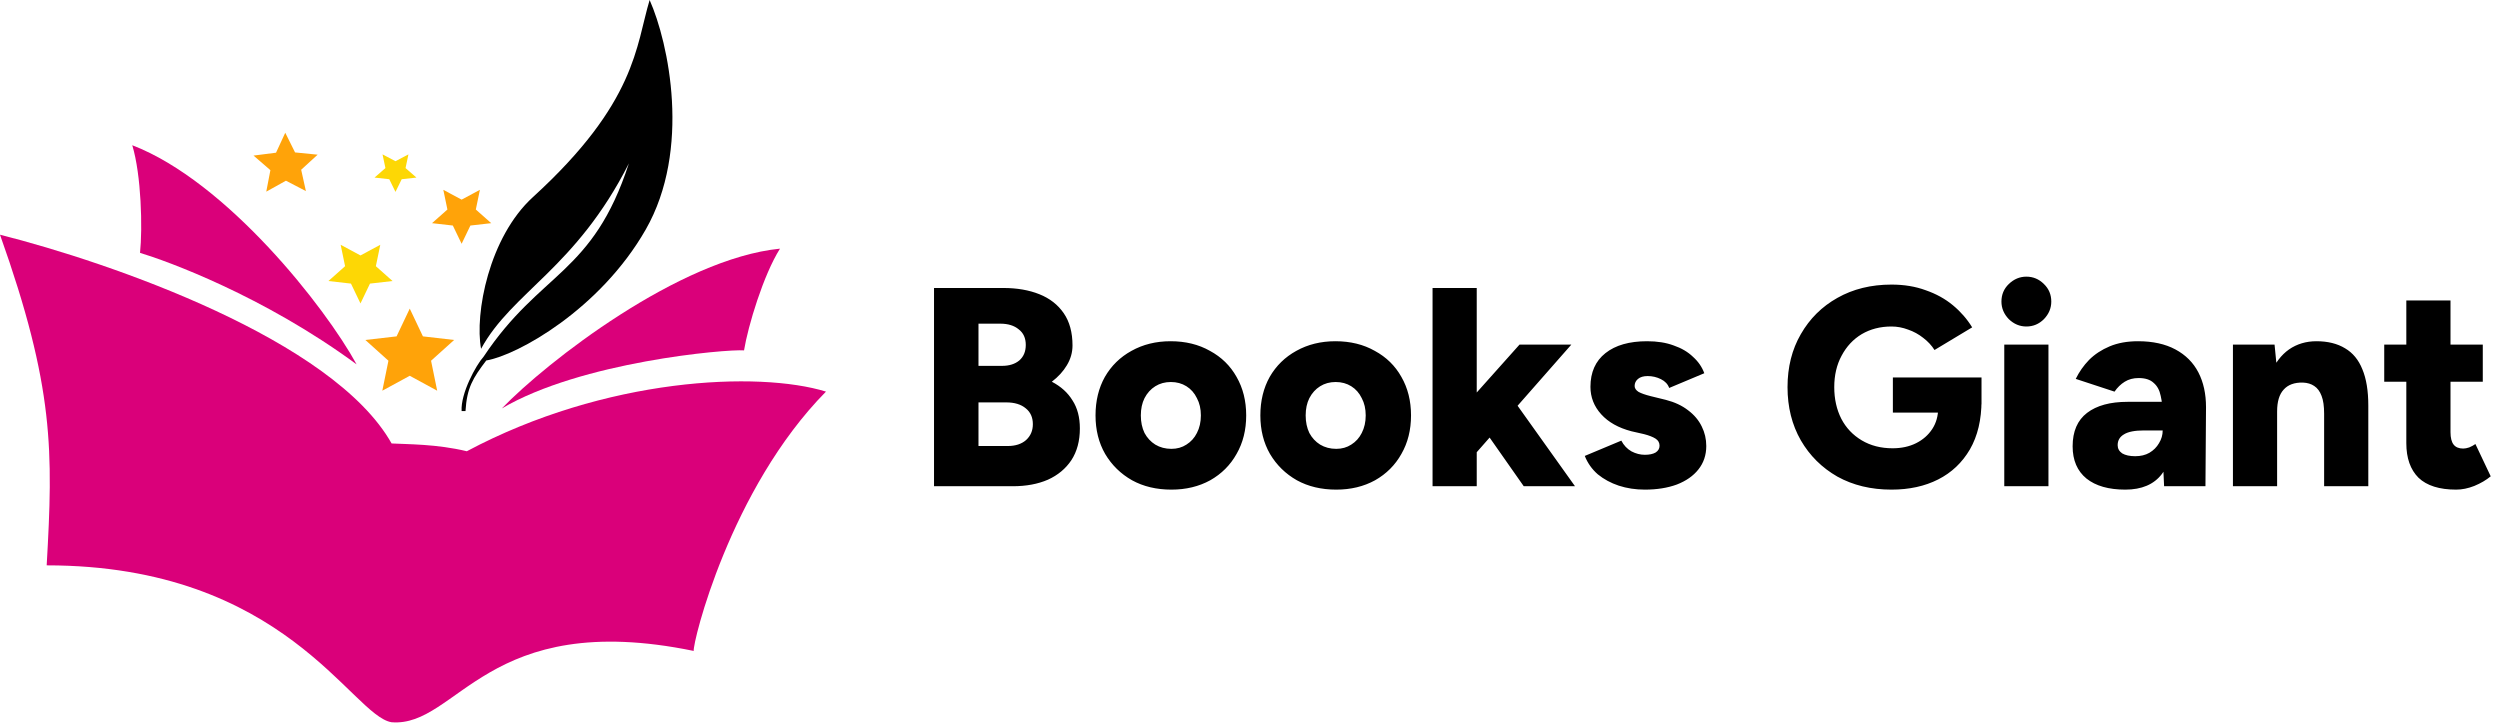
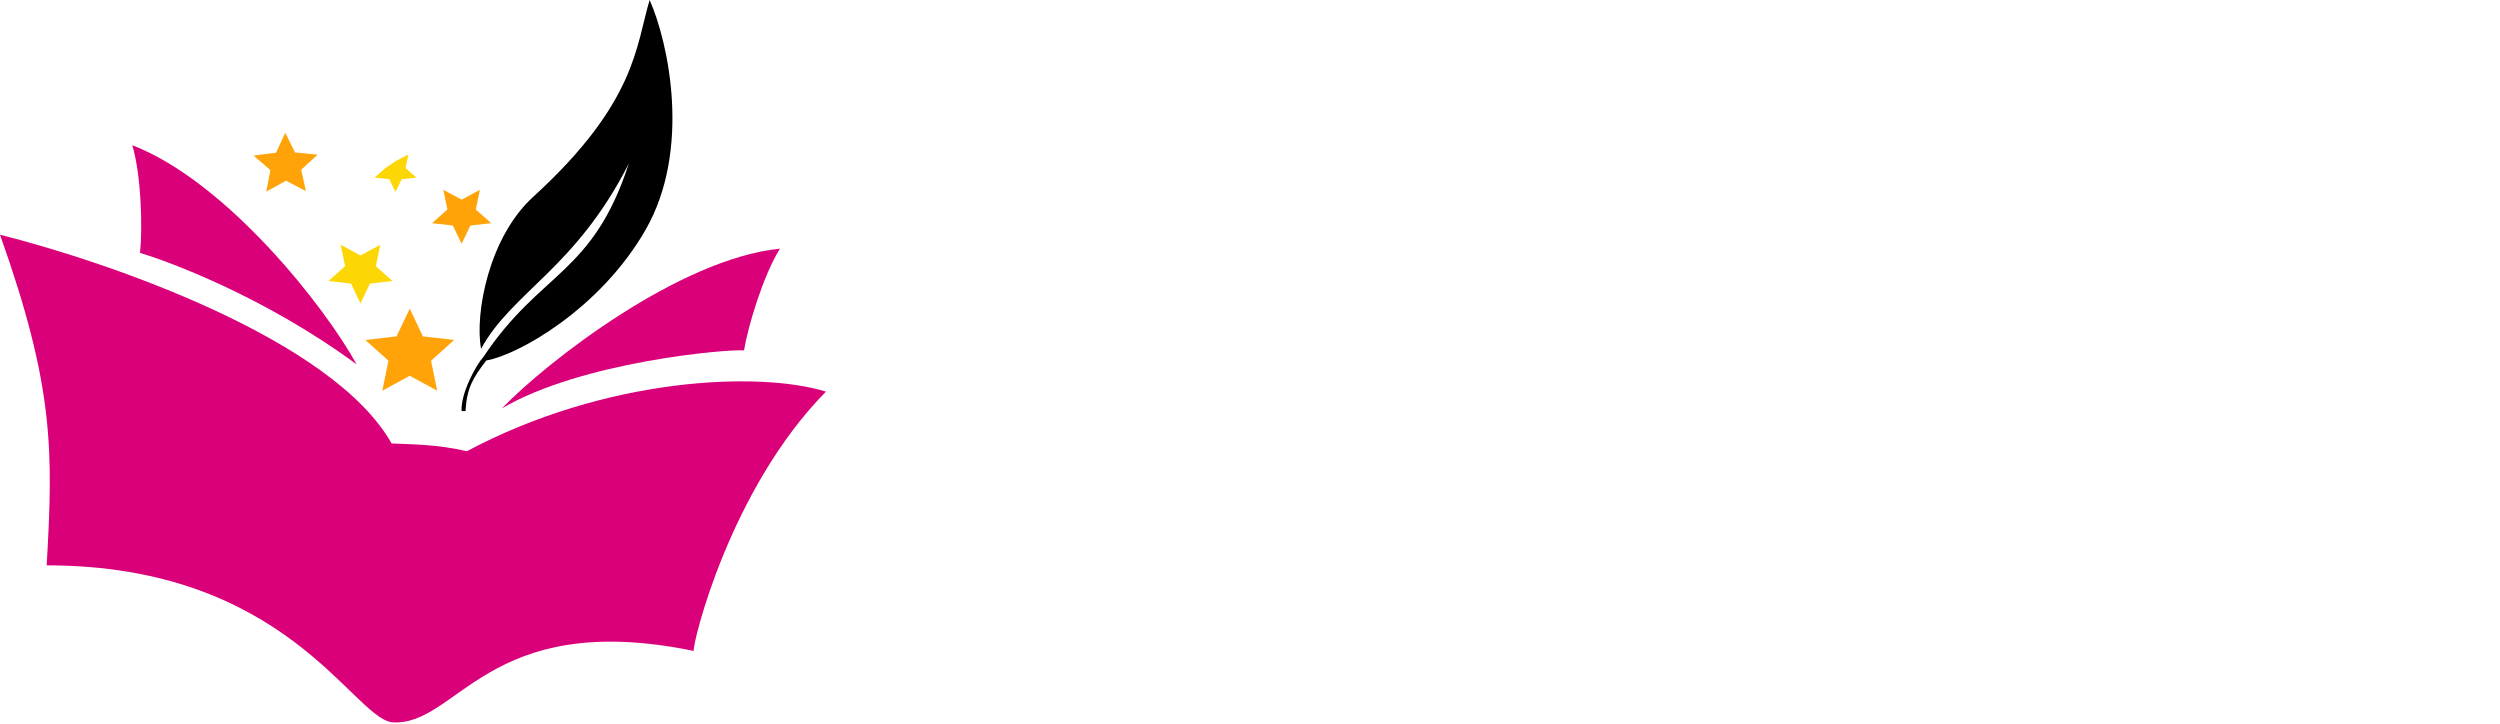
<svg xmlns="http://www.w3.org/2000/svg" width="964" height="279" viewBox="0 0 964 279" fill="none">
-   <path d="M360.159 187.49V111.048H386.913C392.155 111.048 396.778 111.848 400.782 113.45C404.786 115.052 407.917 117.491 410.173 120.767C412.43 124.043 413.559 128.192 413.559 133.216C413.559 135.909 412.831 138.457 411.375 140.86C409.991 143.19 408.062 145.301 405.587 147.194C409.081 149.014 411.739 151.416 413.559 154.401C415.452 157.313 416.398 160.917 416.398 165.212C416.398 170.017 415.306 174.094 413.122 177.443C410.938 180.719 407.917 183.231 404.058 184.978C400.2 186.652 395.686 187.49 390.517 187.49H360.159ZM377.303 171.983H388.551C391.536 171.983 393.902 171.218 395.649 169.689C397.397 168.088 398.27 166.049 398.27 163.574C398.27 160.953 397.36 158.915 395.54 157.459C393.72 155.93 391.209 155.165 388.005 155.165H377.303V171.983ZM377.303 141.078H386.367C389.134 141.078 391.354 140.387 393.029 139.003C394.703 137.547 395.54 135.545 395.54 132.997C395.54 130.376 394.63 128.374 392.81 126.991C391.063 125.535 388.697 124.807 385.712 124.807H377.303V141.078ZM451.701 188.8C445.95 188.8 440.89 187.599 436.522 185.196C432.154 182.721 428.696 179.336 426.148 175.04C423.673 170.745 422.435 165.795 422.435 160.189C422.435 154.583 423.636 149.633 426.039 145.337C428.514 141.042 431.936 137.693 436.304 135.291C440.745 132.815 445.768 131.578 451.374 131.578C457.125 131.578 462.185 132.815 466.553 135.291C470.994 137.693 474.415 141.042 476.818 145.337C479.293 149.633 480.531 154.583 480.531 160.189C480.531 165.795 479.293 170.745 476.818 175.04C474.415 179.336 471.03 182.721 466.662 185.196C462.294 187.599 457.307 188.8 451.701 188.8ZM451.701 173.075C453.885 173.075 455.815 172.529 457.489 171.437C459.236 170.345 460.583 168.852 461.529 166.959C462.549 164.994 463.058 162.737 463.058 160.189C463.058 157.641 462.549 155.42 461.529 153.527C460.583 151.562 459.236 150.033 457.489 148.941C455.742 147.849 453.74 147.303 451.483 147.303C449.226 147.303 447.224 147.849 445.477 148.941C443.729 150.033 442.346 151.562 441.327 153.527C440.381 155.42 439.907 157.641 439.907 160.189C439.907 162.737 440.381 164.994 441.327 166.959C442.346 168.852 443.729 170.345 445.477 171.437C447.297 172.529 449.372 173.075 451.701 173.075ZM515.261 188.8C509.509 188.8 504.45 187.599 500.081 185.196C495.713 182.721 492.255 179.336 489.707 175.04C487.232 170.745 485.994 165.795 485.994 160.189C485.994 154.583 487.196 149.633 489.598 145.337C492.073 141.042 495.495 137.693 499.863 135.291C504.304 132.815 509.327 131.578 514.933 131.578C520.684 131.578 525.744 132.815 530.112 135.291C534.553 137.693 537.975 141.042 540.377 145.337C542.853 149.633 544.09 154.583 544.09 160.189C544.09 165.795 542.853 170.745 540.377 175.04C537.975 179.336 534.59 182.721 530.221 185.196C525.853 187.599 520.866 188.8 515.261 188.8ZM515.261 173.075C517.445 173.075 519.374 172.529 521.048 171.437C522.796 170.345 524.142 168.852 525.089 166.959C526.108 164.994 526.618 162.737 526.618 160.189C526.618 157.641 526.108 155.42 525.089 153.527C524.142 151.562 522.796 150.033 521.048 148.941C519.301 147.849 517.299 147.303 515.042 147.303C512.785 147.303 510.783 147.849 509.036 148.941C507.289 150.033 505.906 151.562 504.886 153.527C503.94 155.42 503.467 157.641 503.467 160.189C503.467 162.737 503.94 164.994 504.886 166.959C505.906 168.852 507.289 170.345 509.036 171.437C510.856 172.529 512.931 173.075 515.261 173.075ZM568.555 175.368L558.508 163.574L585.918 132.888H605.902L568.555 175.368ZM552.393 187.49V111.048H569.429V187.49H552.393ZM587.556 187.49L570.63 163.356L581.769 151.671L607.322 187.49H587.556ZM634.243 188.8C630.676 188.8 627.327 188.29 624.196 187.271C621.139 186.252 618.445 184.796 616.115 182.903C613.859 180.937 612.184 178.571 611.092 175.805L625.179 169.908C626.126 171.728 627.436 173.111 629.111 174.058C630.785 174.931 632.496 175.368 634.243 175.368C635.99 175.368 637.374 175.077 638.393 174.494C639.412 173.839 639.922 172.966 639.922 171.874C639.922 170.709 639.412 169.799 638.393 169.143C637.374 168.488 635.881 167.906 633.915 167.396L629.111 166.304C624.087 164.994 620.192 162.81 617.426 159.752C614.659 156.694 613.276 153.163 613.276 149.159C613.276 143.554 615.205 139.222 619.064 136.164C622.922 133.107 628.273 131.578 635.117 131.578C639.048 131.578 642.47 132.124 645.382 133.216C648.367 134.235 650.842 135.691 652.808 137.584C654.846 139.404 656.302 141.515 657.176 143.918L643.635 149.596C643.125 148.14 642.069 147.012 640.468 146.211C638.866 145.41 637.155 145.01 635.335 145.01C633.733 145.01 632.496 145.374 631.622 146.102C630.749 146.83 630.312 147.74 630.312 148.832C630.312 149.705 630.821 150.47 631.841 151.125C632.933 151.707 634.498 152.253 636.536 152.763L642.324 154.183C645.746 155.056 648.621 156.403 650.951 158.223C653.281 159.97 655.028 162.045 656.193 164.448C657.358 166.777 657.94 169.289 657.94 171.983C657.94 175.477 656.921 178.498 654.882 181.047C652.917 183.522 650.15 185.451 646.583 186.834C643.016 188.145 638.902 188.8 634.243 188.8ZM729.347 188.8C721.484 188.8 714.532 187.125 708.489 183.777C702.519 180.355 697.824 175.696 694.402 169.799C690.98 163.829 689.269 156.986 689.269 149.269C689.269 141.552 690.98 134.745 694.402 128.848C697.824 122.878 702.519 118.219 708.489 114.87C714.532 111.448 721.484 109.737 729.347 109.737C734.225 109.737 738.629 110.465 742.56 111.921C746.564 113.304 750.059 115.234 753.044 117.709C756.029 120.184 758.504 123.023 760.47 126.227L745.946 134.963C744.854 133.216 743.398 131.65 741.578 130.267C739.83 128.884 737.901 127.828 735.79 127.1C733.679 126.3 731.531 125.899 729.347 125.899C725.051 125.899 721.229 126.882 717.881 128.848C714.604 130.813 712.02 133.58 710.127 137.147C708.234 140.641 707.288 144.682 707.288 149.269C707.288 153.855 708.198 157.932 710.018 161.499C711.838 164.994 714.459 167.76 717.881 169.799C721.302 171.837 725.27 172.856 729.784 172.856C733.205 172.856 736.227 172.201 738.847 170.891C741.468 169.58 743.543 167.76 745.072 165.431C746.601 163.101 747.365 160.371 747.365 157.24L764.073 154.401C764.073 161.827 762.581 168.124 759.596 173.293C756.611 178.389 752.534 182.248 747.365 184.869C742.196 187.49 736.19 188.8 729.347 188.8ZM729.893 159.097V145.556H764.073V155.93L754.245 159.097H729.893ZM772.848 187.49V132.888H789.884V187.49H772.848ZM781.366 125.899C778.818 125.899 776.561 124.953 774.595 123.06C772.702 121.094 771.756 118.837 771.756 116.289C771.756 113.596 772.702 111.339 774.595 109.519C776.561 107.626 778.818 106.679 781.366 106.679C783.987 106.679 786.243 107.626 788.136 109.519C790.029 111.339 790.976 113.596 790.976 116.289C790.976 118.837 790.029 121.094 788.136 123.06C786.243 124.953 783.987 125.899 781.366 125.899ZM834.478 187.49L833.932 175.696V160.298C833.932 157.386 833.678 154.838 833.168 152.654C832.731 150.47 831.821 148.795 830.438 147.63C829.127 146.393 827.198 145.774 824.65 145.774C822.612 145.774 820.828 146.247 819.299 147.194C817.77 148.14 816.46 149.414 815.368 151.016L800.407 146.102C801.718 143.408 803.428 140.969 805.54 138.785C807.724 136.601 810.381 134.854 813.511 133.543C816.642 132.233 820.282 131.578 824.432 131.578C830.11 131.578 834.915 132.633 838.846 134.745C842.778 136.856 845.726 139.804 847.692 143.59C849.658 147.376 850.64 151.853 850.64 157.022L850.422 187.49H834.478ZM819.518 188.8C813.111 188.8 808.124 187.38 804.557 184.541C800.99 181.629 799.206 177.479 799.206 172.092C799.206 166.341 801.062 162.045 804.775 159.206C808.488 156.367 813.693 154.947 820.391 154.947H835.352V165.977H826.725C823.158 165.977 820.573 166.486 818.972 167.505C817.37 168.452 816.569 169.835 816.569 171.655C816.569 172.966 817.152 174.021 818.316 174.822C819.554 175.55 821.228 175.914 823.34 175.914C825.451 175.914 827.271 175.477 828.8 174.604C830.401 173.657 831.639 172.42 832.513 170.891C833.459 169.362 833.932 167.724 833.932 165.977H838.3C838.3 173.184 836.735 178.79 833.605 182.794C830.547 186.798 825.851 188.8 819.518 188.8ZM861.019 187.49V132.888H877.072L878.055 142.935V187.49H861.019ZM896.182 187.49V159.534H913.218V187.49H896.182ZM896.182 159.534C896.182 156.622 895.855 154.328 895.199 152.654C894.544 150.907 893.598 149.633 892.36 148.832C891.195 148.031 889.739 147.594 887.992 147.521C884.716 147.448 882.241 148.358 880.566 150.251C878.892 152.071 878.055 154.874 878.055 158.66H872.922C872.922 152.909 873.796 148.031 875.543 144.027C877.29 139.95 879.656 136.856 882.641 134.745C885.699 132.633 889.23 131.578 893.234 131.578C897.602 131.578 901.278 132.488 904.263 134.308C907.248 136.055 909.469 138.749 910.925 142.389C912.453 146.029 913.218 150.688 913.218 156.367V159.534H896.182ZM947.097 188.8C940.618 188.8 935.776 187.271 932.573 184.213C929.443 181.083 927.877 176.642 927.877 170.891V115.852H944.913V166.632C944.913 168.816 945.313 170.417 946.114 171.437C946.915 172.456 948.153 172.966 949.827 172.966C950.482 172.966 951.247 172.82 952.12 172.529C952.994 172.165 953.795 171.728 954.523 171.218L960.42 183.667C958.673 185.123 956.561 186.361 954.086 187.38C951.684 188.327 949.354 188.8 947.097 188.8ZM919.36 147.194V132.888H957.362V147.194H919.36Z" fill="black" />
  <path d="M242.499 63C221.999 103.5 197.499 112.5 185.499 134.5C182.999 121 188.499 91.513 205.499 76C245.499 39.5 245.166 17.667 250.499 0C257.832 16.5 266.599 57.7 248.999 88.5C231.399 119.3 199.499 137 187.499 139C182.33 145.809 180.037 149.5 179.499 158.5H177.998C177.598 151.7 183.499 140.833 186.499 137.5C208.498 104.5 228.499 106 242.499 63Z" fill="black" />
  <path d="M180 174C168.4 171.2 157.167 171.333 151 171C128.499 131 42.833 101.333 0 90.5C20.998 149.5 20.498 174 18 218C109.999 218 135.499 276 151 278.5C176.499 280.5 187.498 234.5 267.5 251C267 248 281.5 188.5 318.5 151C292.5 143 233.5 145.5 180 174Z" fill="#DA007A" />
  <path d="M50.998 56C87.398 70 125.499 118.5 137.499 140.5C101.499 114 63.998 100.5 53.998 97.5C54.998 88 54.498 67.5 50.998 56Z" fill="#DA007A" />
  <path d="M300.768 95.879C261.961 99.753 210.89 139.457 193.499 157.5C223.999 139.5 279.956 134.586 286.898 135.107C288.446 125.681 294.351 106.044 300.768 95.879Z" fill="#DA007A" />
  <path d="M157.999 119L163.077 129.704L175.118 131.092L166.216 139.096L168.579 150.658L157.999 144.9L147.418 150.658L149.781 139.096L140.88 131.092L152.92 129.704L157.999 119Z" fill="#FFA309" />
  <path d="M109.997 51.182L113.772 58.776L122.481 59.645L116.132 65.452L117.954 73.686L110.256 69.68L102.674 73.9L104.264 65.618L97.756 59.992L106.437 58.879L109.997 51.182Z" fill="#FFA309" />
  <path d="M138.999 117L135.331 109.354L126.635 108.363L133.064 102.646L131.357 94.387L138.999 98.5L146.64 94.387L144.933 102.646L151.362 108.363L142.666 109.354L138.999 117Z" fill="#FDD705" />
  <path d="M177.999 94L174.613 86.966L166.586 86.054L172.52 80.794L170.945 73.196L177.999 76.98L185.052 73.196L183.477 80.794L189.411 86.054L181.384 86.966L177.999 94Z" fill="#FFA309" />
-   <path d="M152.499 74L150.1 69.107L144.415 68.472L148.618 64.813L147.502 59.528L152.499 62.16L157.495 59.528L156.379 64.813L160.583 68.472L154.897 69.107L152.499 74Z" fill="#FDD705" />
+   <path d="M152.499 74L150.1 69.107L144.415 68.472L148.618 64.813L152.499 62.16L157.495 59.528L156.379 64.813L160.583 68.472L154.897 69.107L152.499 74Z" fill="#FDD705" />
</svg>